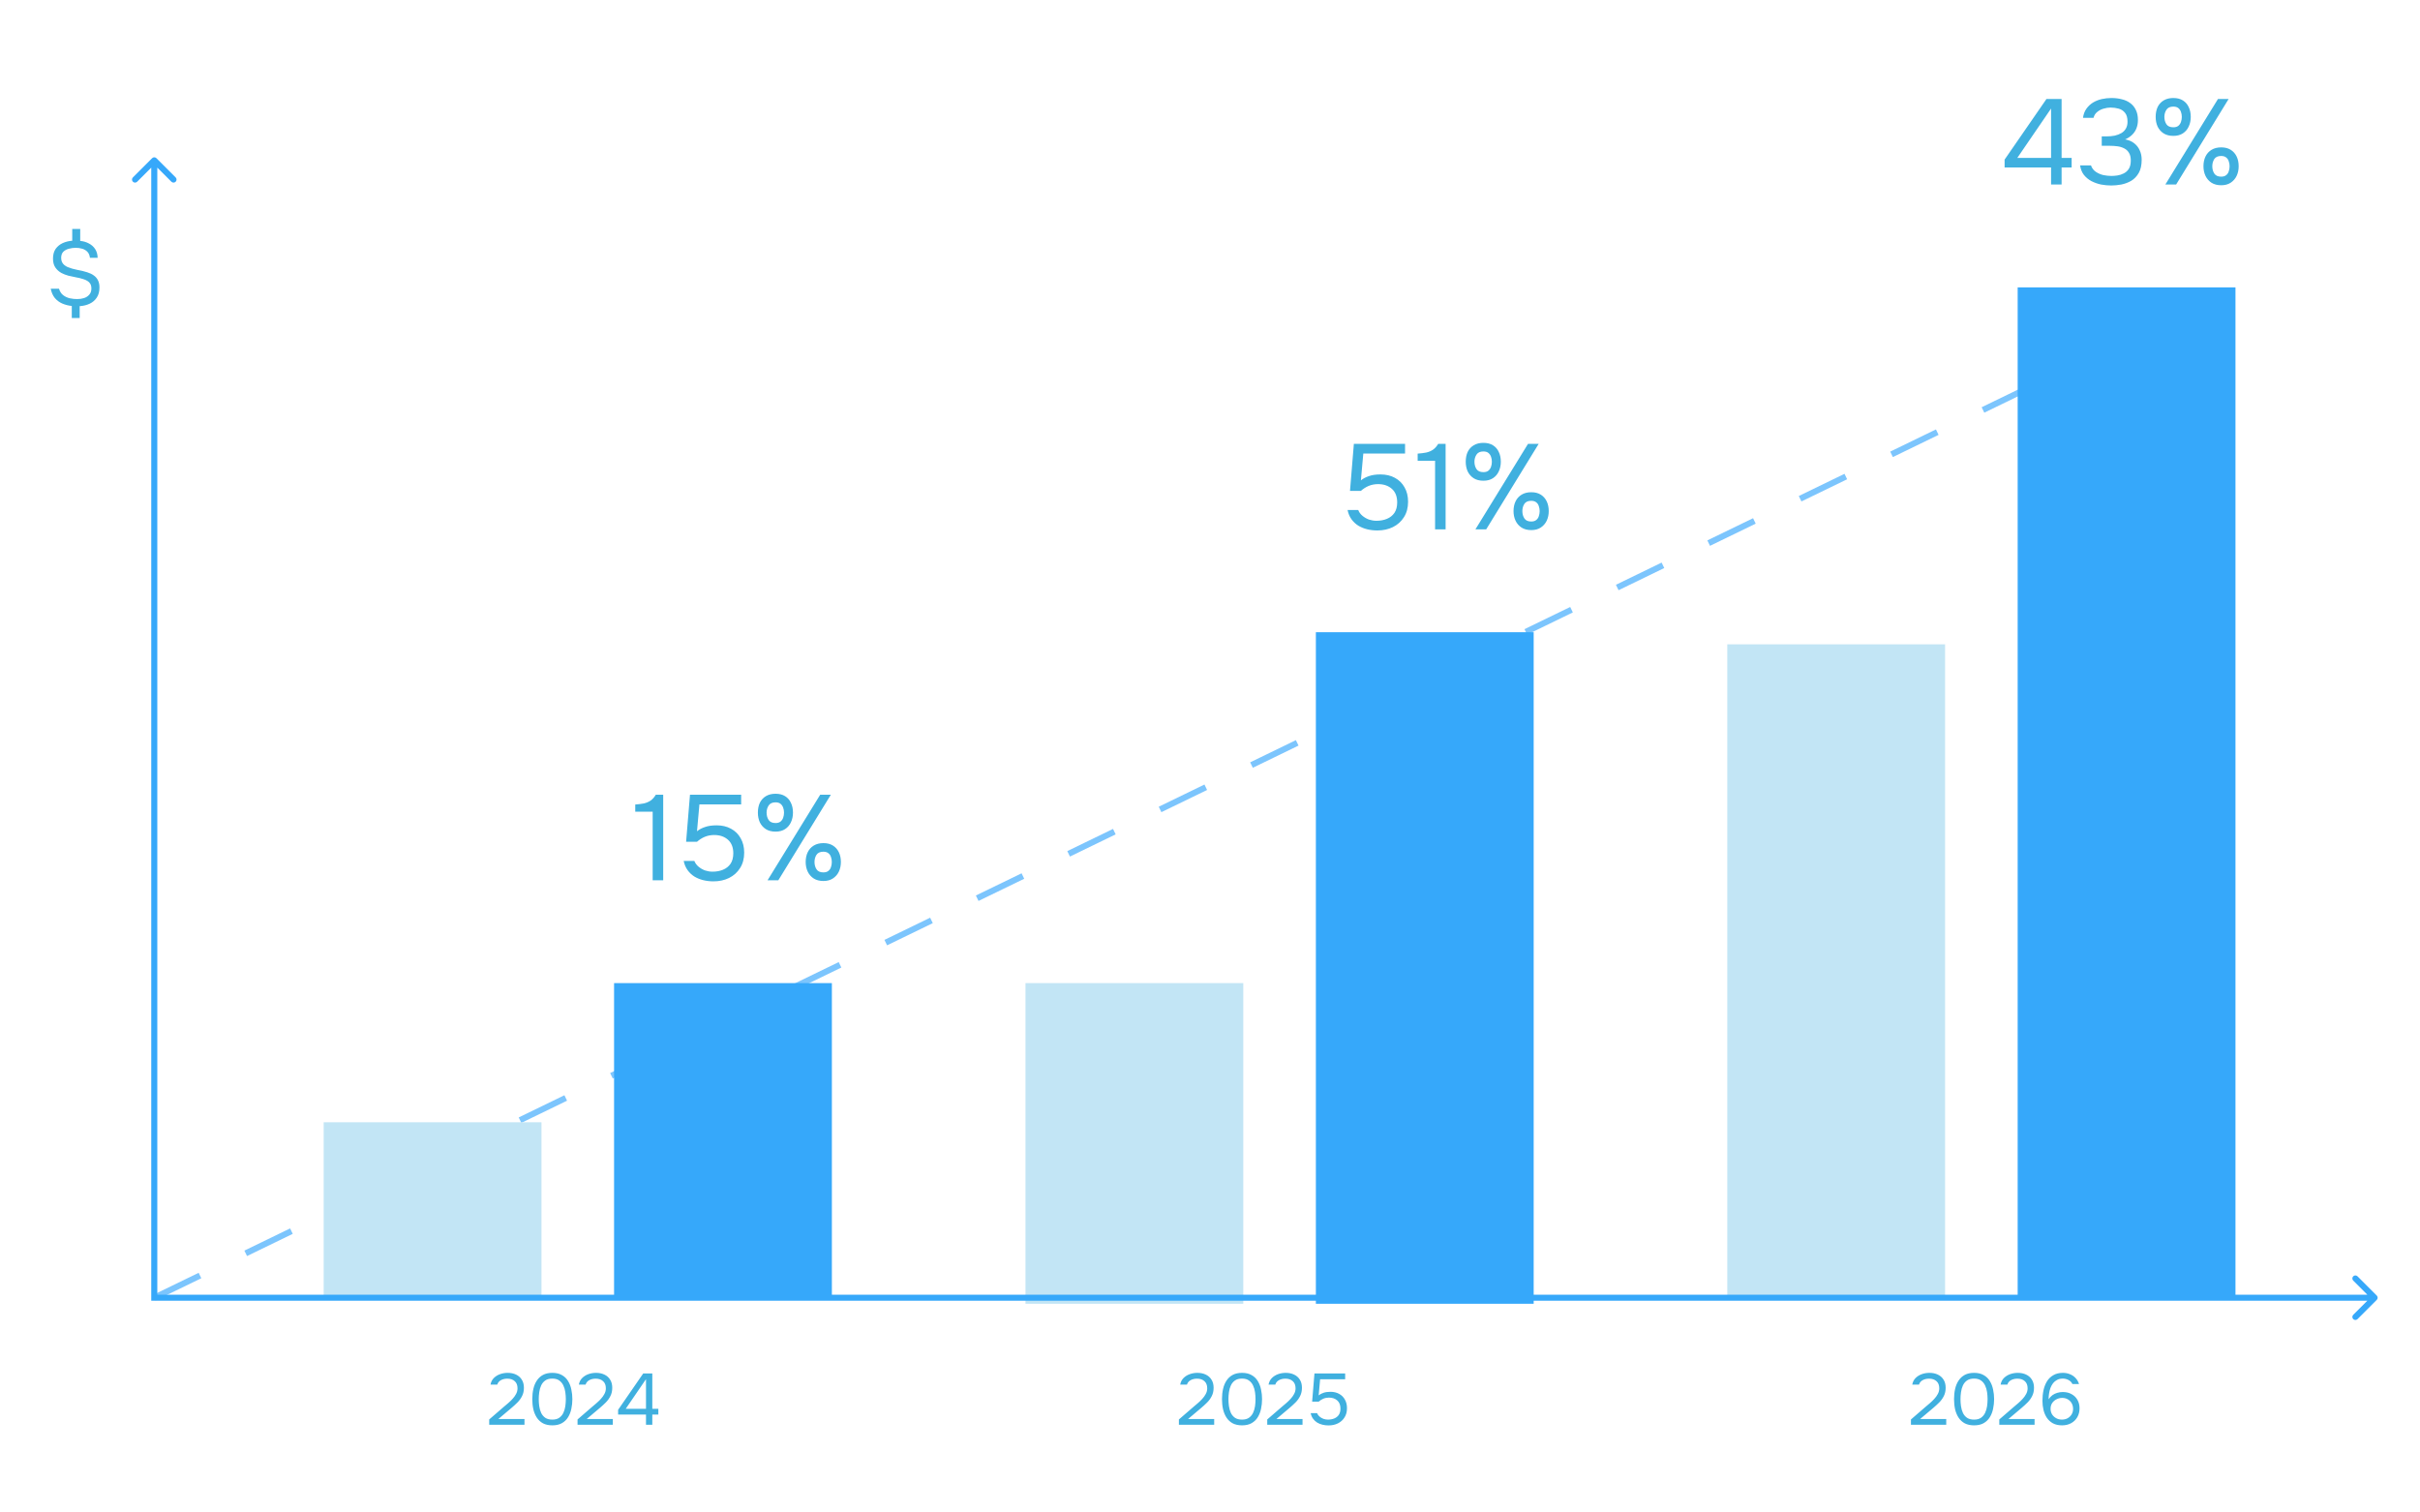
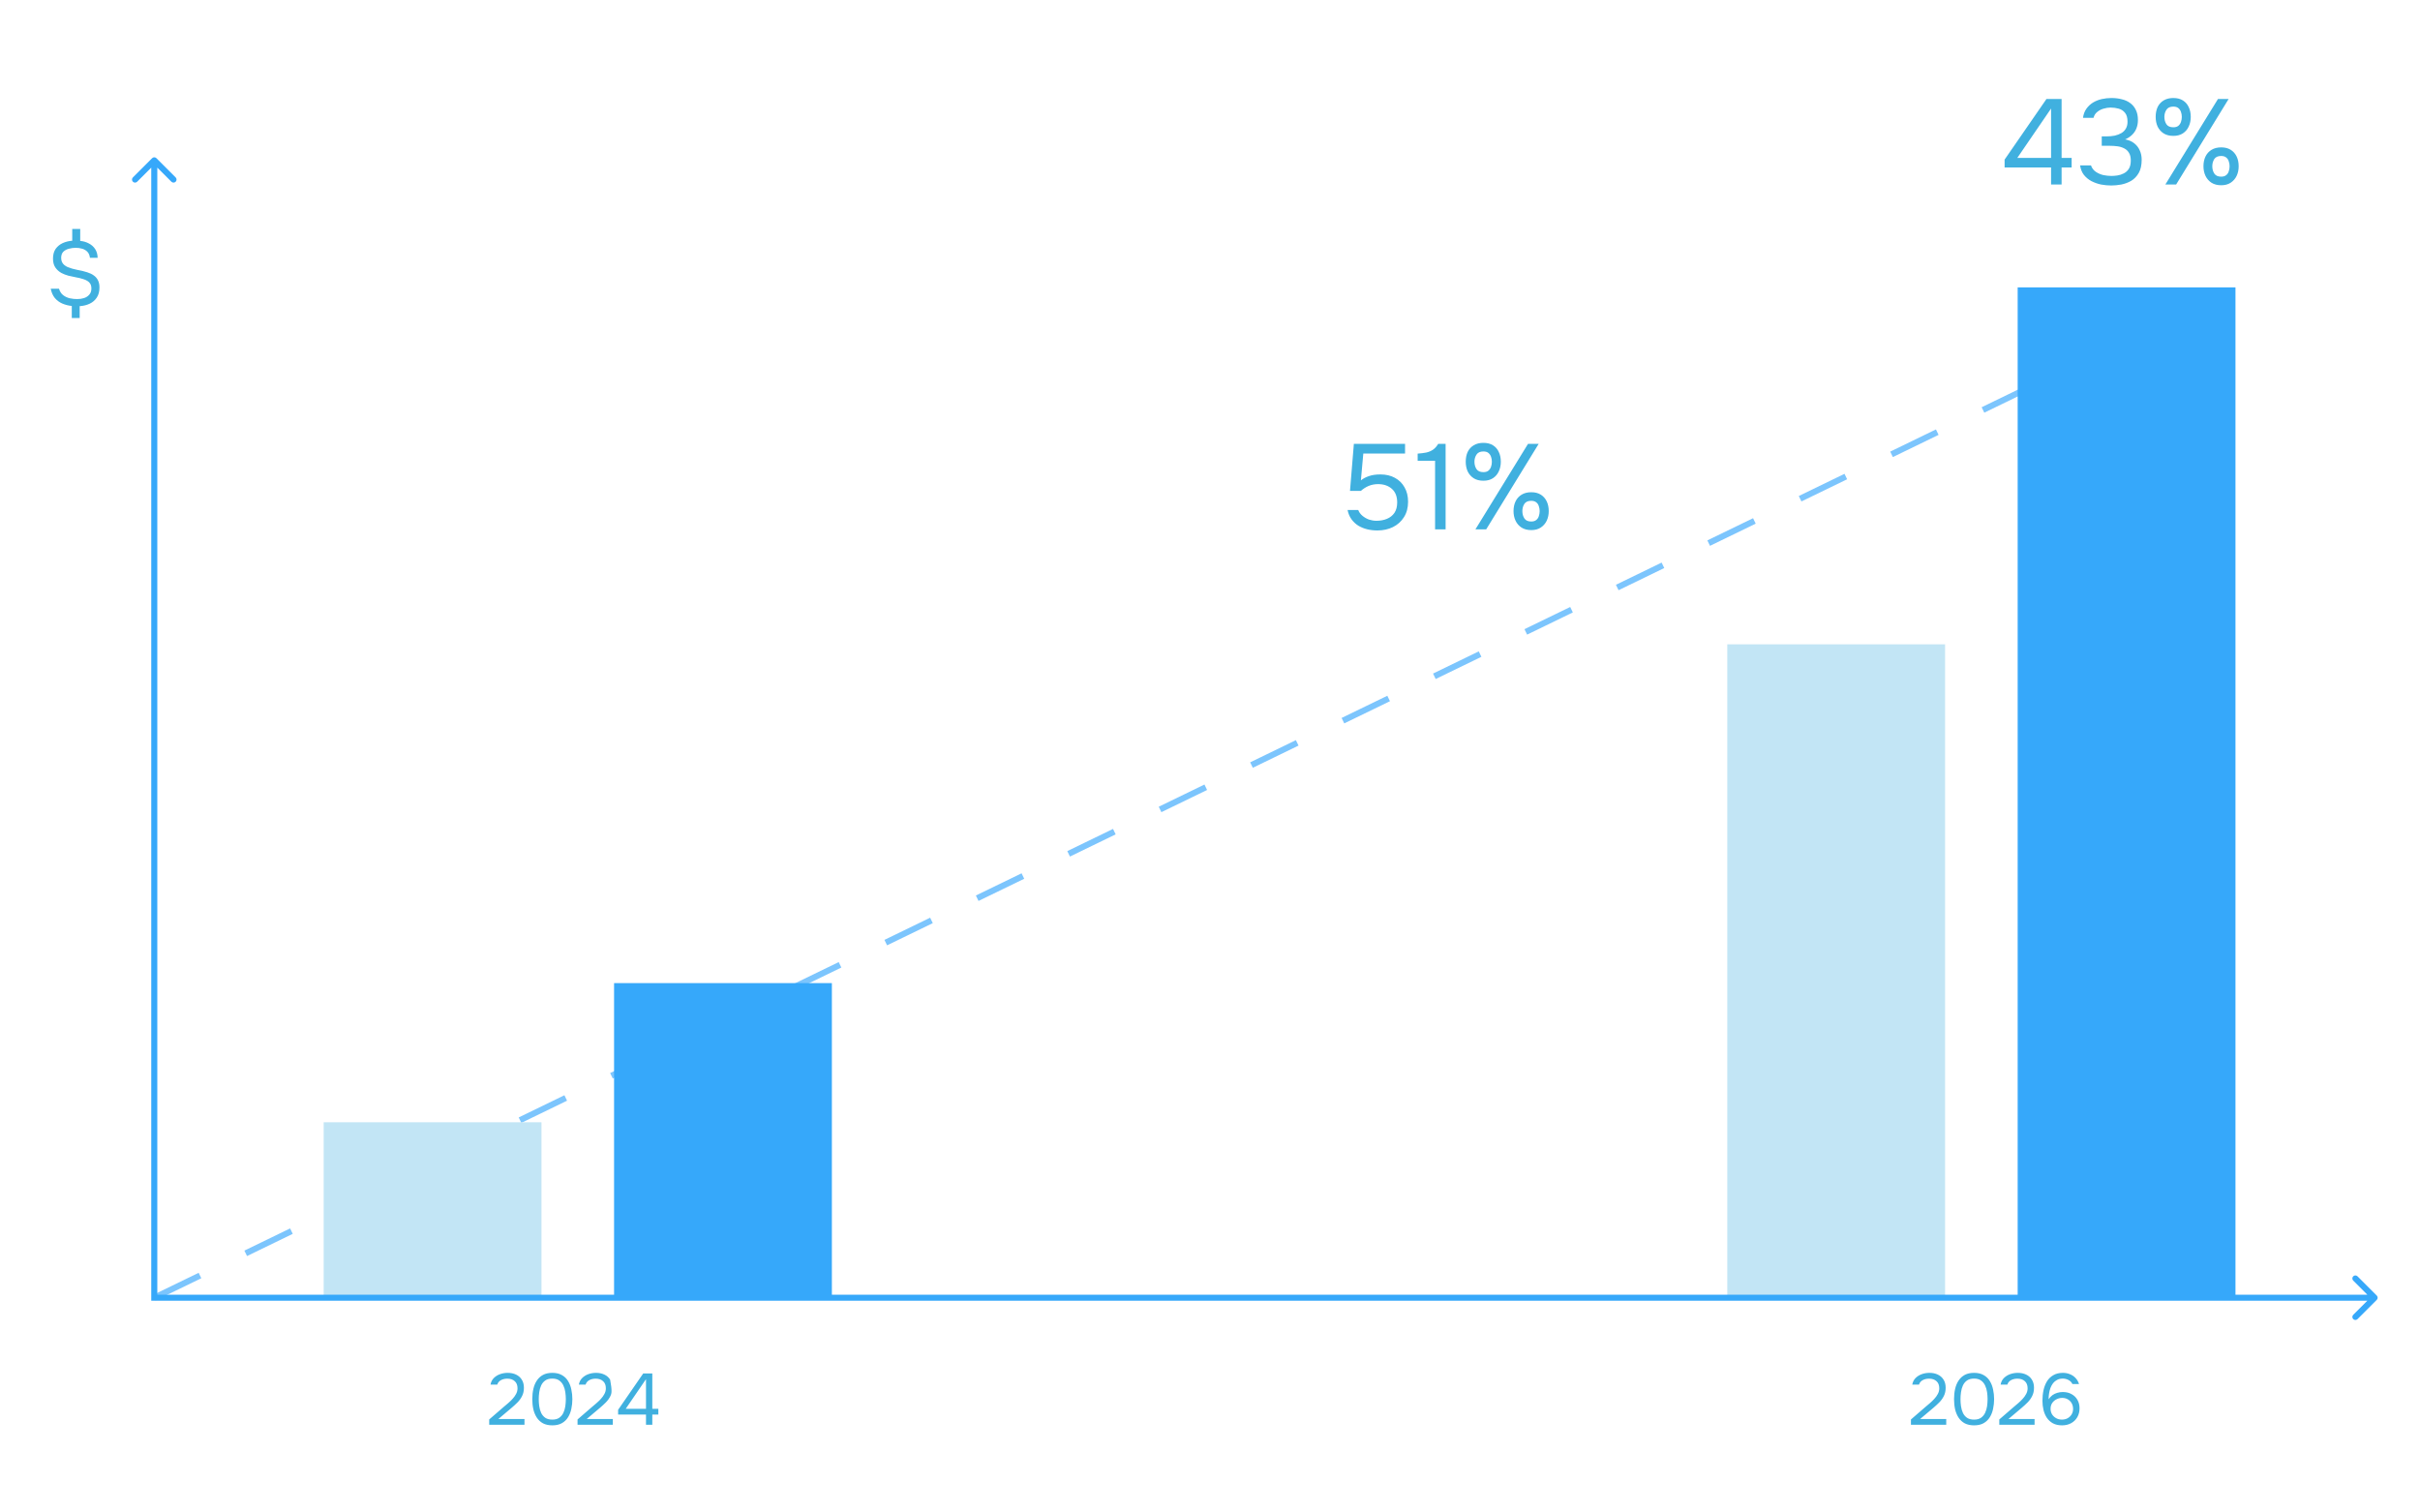
<svg xmlns="http://www.w3.org/2000/svg" width="400" height="250" viewBox="0 0 400 250" fill="none">
  <path d="M25.5 214.5L369.5 47.5" stroke="#7CC5FD" stroke-dasharray="8.4 8.4" />
  <rect x="53.5" y="185.5" width="36" height="29" fill="#C2E5F5" />
  <rect x="102" y="163" width="35" height="51" fill="#36A8FA" stroke="#36A8FA" />
-   <rect x="169.5" y="162.5" width="36" height="53" fill="#C2E5F5" />
-   <rect x="218" y="105" width="35" height="110" fill="#36A8FA" stroke="#36A8FA" />
  <rect x="285.5" y="106.5" width="36" height="108" fill="#C2E5F5" />
  <rect x="334" y="48" width="35" height="166" fill="#36A8FA" stroke="#36A8FA" />
-   <path d="M107.88 145.5V134.16H105V132.98C105.533 132.94 106.007 132.88 106.42 132.8C106.833 132.707 107.2 132.553 107.52 132.34C107.853 132.113 108.147 131.787 108.4 131.36H109.62V145.5H107.88ZM117.926 145.68C117.339 145.68 116.772 145.613 116.226 145.48C115.692 145.347 115.206 145.147 114.766 144.88C114.326 144.6 113.952 144.247 113.646 143.82C113.339 143.393 113.126 142.887 113.006 142.3H114.766C114.912 142.673 115.146 142.993 115.466 143.26C115.786 143.527 116.146 143.733 116.546 143.88C116.959 144.013 117.366 144.08 117.766 144.08C118.419 144.08 118.999 143.973 119.506 143.76C120.026 143.547 120.439 143.22 120.746 142.78C121.052 142.327 121.206 141.747 121.206 141.04C121.206 140.067 120.912 139.32 120.326 138.8C119.739 138.28 118.979 138.02 118.046 138.02C117.486 138.02 116.966 138.12 116.486 138.32C116.019 138.52 115.592 138.793 115.206 139.14H113.406L114.046 131.36H122.506V132.96H115.606L115.206 137.4C115.566 137.107 116.006 136.873 116.526 136.7C117.046 136.513 117.686 136.42 118.446 136.42C119.352 136.42 120.146 136.607 120.826 136.98C121.519 137.353 122.052 137.88 122.426 138.56C122.812 139.227 123.006 140.02 123.006 140.94C123.006 141.927 122.779 142.773 122.326 143.48C121.886 144.187 121.279 144.733 120.506 145.12C119.746 145.493 118.886 145.68 117.926 145.68ZM126.87 145.5L135.57 131.36H137.33L128.65 145.5H126.87ZM136.11 145.62C135.47 145.62 134.93 145.48 134.49 145.2C134.063 144.92 133.737 144.547 133.51 144.08C133.283 143.6 133.17 143.067 133.17 142.48C133.17 141.867 133.283 141.327 133.51 140.86C133.737 140.393 134.07 140.027 134.51 139.76C134.95 139.493 135.483 139.36 136.11 139.36C136.723 139.36 137.243 139.493 137.67 139.76C138.097 140.027 138.423 140.393 138.65 140.86C138.877 141.327 138.99 141.867 138.99 142.48C138.99 143.067 138.877 143.6 138.65 144.08C138.423 144.547 138.097 144.92 137.67 145.2C137.243 145.48 136.723 145.62 136.11 145.62ZM136.09 144.2C136.437 144.2 136.71 144.12 136.91 143.96C137.123 143.8 137.27 143.587 137.35 143.32C137.443 143.053 137.49 142.773 137.49 142.48C137.49 142.187 137.443 141.913 137.35 141.66C137.27 141.393 137.123 141.18 136.91 141.02C136.71 140.86 136.437 140.78 136.09 140.78C135.557 140.78 135.177 140.953 134.95 141.3C134.737 141.647 134.63 142.04 134.63 142.48C134.63 142.947 134.743 143.353 134.97 143.7C135.197 144.033 135.57 144.2 136.09 144.2ZM128.19 137.46C127.55 137.46 127.01 137.32 126.57 137.04C126.143 136.76 125.817 136.387 125.59 135.92C125.377 135.44 125.27 134.907 125.27 134.32C125.27 133.707 125.377 133.167 125.59 132.7C125.817 132.233 126.15 131.867 126.59 131.6C127.03 131.333 127.563 131.2 128.19 131.2C128.817 131.2 129.343 131.333 129.77 131.6C130.197 131.867 130.517 132.233 130.73 132.7C130.957 133.167 131.07 133.707 131.07 134.32C131.07 134.907 130.957 135.44 130.73 135.92C130.517 136.387 130.197 136.76 129.77 137.04C129.343 137.32 128.817 137.46 128.19 137.46ZM128.19 136.04C128.537 136.04 128.81 135.96 129.01 135.8C129.21 135.64 129.357 135.427 129.45 135.16C129.543 134.893 129.59 134.613 129.59 134.32C129.59 134.027 129.543 133.753 129.45 133.5C129.357 133.233 129.21 133.02 129.01 132.86C128.81 132.7 128.537 132.62 128.19 132.62C127.657 132.62 127.277 132.793 127.05 133.14C126.823 133.487 126.71 133.88 126.71 134.32C126.71 134.787 126.823 135.193 127.05 135.54C127.277 135.873 127.657 136.04 128.19 136.04Z" fill="#40B0DF" />
  <path d="M227.66 87.68C227.073 87.68 226.507 87.613 225.96 87.48C225.427 87.347 224.94 87.147 224.5 86.88C224.06 86.6 223.687 86.247 223.38 85.82C223.073 85.393 222.86 84.887 222.74 84.3H224.5C224.647 84.673 224.88 84.993 225.2 85.26C225.52 85.527 225.88 85.733 226.28 85.88C226.693 86.013 227.1 86.08 227.5 86.08C228.153 86.08 228.733 85.973 229.24 85.76C229.76 85.547 230.173 85.22 230.48 84.78C230.787 84.327 230.94 83.747 230.94 83.04C230.94 82.067 230.647 81.32 230.06 80.8C229.473 80.28 228.713 80.02 227.78 80.02C227.22 80.02 226.7 80.12 226.22 80.32C225.753 80.52 225.327 80.793 224.94 81.14H223.14L223.78 73.36H232.24V74.96H225.34L224.94 79.4C225.3 79.107 225.74 78.873 226.26 78.7C226.78 78.513 227.42 78.42 228.18 78.42C229.087 78.42 229.88 78.607 230.56 78.98C231.253 79.353 231.787 79.88 232.16 80.56C232.547 81.227 232.74 82.02 232.74 82.94C232.74 83.927 232.513 84.773 232.06 85.48C231.62 86.187 231.013 86.733 230.24 87.12C229.48 87.493 228.62 87.68 227.66 87.68ZM237.204 87.5V76.16H234.324V74.98C234.858 74.94 235.331 74.88 235.744 74.8C236.158 74.707 236.524 74.553 236.844 74.34C237.178 74.113 237.471 73.787 237.724 73.36H238.944V87.5H237.204ZM243.87 87.5L252.57 73.36H254.33L245.65 87.5H243.87ZM253.11 87.62C252.47 87.62 251.93 87.48 251.49 87.2C251.063 86.92 250.737 86.547 250.51 86.08C250.283 85.6 250.17 85.067 250.17 84.48C250.17 83.867 250.283 83.327 250.51 82.86C250.737 82.393 251.07 82.027 251.51 81.76C251.95 81.493 252.483 81.36 253.11 81.36C253.723 81.36 254.243 81.493 254.67 81.76C255.097 82.027 255.423 82.393 255.65 82.86C255.877 83.327 255.99 83.867 255.99 84.48C255.99 85.067 255.877 85.6 255.65 86.08C255.423 86.547 255.097 86.92 254.67 87.2C254.243 87.48 253.723 87.62 253.11 87.62ZM253.09 86.2C253.437 86.2 253.71 86.12 253.91 85.96C254.123 85.8 254.27 85.587 254.35 85.32C254.443 85.053 254.49 84.773 254.49 84.48C254.49 84.187 254.443 83.913 254.35 83.66C254.27 83.393 254.123 83.18 253.91 83.02C253.71 82.86 253.437 82.78 253.09 82.78C252.557 82.78 252.177 82.953 251.95 83.3C251.737 83.647 251.63 84.04 251.63 84.48C251.63 84.947 251.743 85.353 251.97 85.7C252.197 86.033 252.57 86.2 253.09 86.2ZM245.19 79.46C244.55 79.46 244.01 79.32 243.57 79.04C243.143 78.76 242.817 78.387 242.59 77.92C242.377 77.44 242.27 76.907 242.27 76.32C242.27 75.707 242.377 75.167 242.59 74.7C242.817 74.233 243.15 73.867 243.59 73.6C244.03 73.333 244.563 73.2 245.19 73.2C245.817 73.2 246.343 73.333 246.77 73.6C247.197 73.867 247.517 74.233 247.73 74.7C247.957 75.167 248.07 75.707 248.07 76.32C248.07 76.907 247.957 77.44 247.73 77.92C247.517 78.387 247.197 78.76 246.77 79.04C246.343 79.32 245.817 79.46 245.19 79.46ZM245.19 78.04C245.537 78.04 245.81 77.96 246.01 77.8C246.21 77.64 246.357 77.427 246.45 77.16C246.543 76.893 246.59 76.613 246.59 76.32C246.59 76.027 246.543 75.753 246.45 75.5C246.357 75.233 246.21 75.02 246.01 74.86C245.81 74.7 245.537 74.62 245.19 74.62C244.657 74.62 244.277 74.793 244.05 75.14C243.823 75.487 243.71 75.88 243.71 76.32C243.71 76.787 243.823 77.193 244.05 77.54C244.277 77.873 244.657 78.04 245.19 78.04Z" fill="#40B0DF" />
  <path d="M11.865 52.57V50.575C11.305 50.515 10.78 50.38 10.29 50.17C9.81 49.96 9.4 49.655 9.06 49.255C8.73 48.845 8.505 48.335 8.385 47.725H9.75C9.89 48.175 10.115 48.525 10.425 48.775C10.745 49.025 11.11 49.2 11.52 49.3C11.93 49.39 12.34 49.435 12.75 49.435C13.16 49.435 13.54 49.38 13.89 49.27C14.25 49.15 14.54 48.96 14.76 48.7C14.99 48.44 15.105 48.105 15.105 47.695C15.105 47.375 15.045 47.115 14.925 46.915C14.815 46.715 14.655 46.555 14.445 46.435C14.245 46.305 14.005 46.2 13.725 46.12C13.355 46 12.96 45.905 12.54 45.835C12.12 45.755 11.705 45.665 11.295 45.565C10.895 45.455 10.52 45.31 10.17 45.13C9.75 44.9 9.41 44.595 9.15 44.215C8.89 43.835 8.76 43.345 8.76 42.745C8.76 42.095 8.905 41.56 9.195 41.14C9.495 40.72 9.885 40.4 10.365 40.18C10.855 39.96 11.38 39.83 11.94 39.79V37.84H13.26V39.82C13.79 39.87 14.265 40.01 14.685 40.24C15.115 40.46 15.46 40.765 15.72 41.155C15.98 41.545 16.12 42.03 16.14 42.61H14.865C14.815 42.19 14.675 41.86 14.445 41.62C14.215 41.38 13.93 41.21 13.59 41.11C13.25 41.01 12.89 40.96 12.51 40.96C12.14 40.96 11.77 41.01 11.4 41.11C11.03 41.2 10.72 41.365 10.47 41.605C10.23 41.845 10.11 42.185 10.11 42.625C10.11 42.885 10.155 43.115 10.245 43.315C10.345 43.515 10.475 43.68 10.635 43.81C10.795 43.94 10.975 44.05 11.175 44.14C11.655 44.34 12.185 44.495 12.765 44.605C13.355 44.705 13.91 44.84 14.43 45.01C14.85 45.14 15.21 45.315 15.51 45.535C15.81 45.745 16.04 46.015 16.2 46.345C16.36 46.665 16.44 47.055 16.44 47.515C16.44 48.195 16.29 48.755 15.99 49.195C15.7 49.635 15.31 49.97 14.82 50.2C14.33 50.43 13.78 50.565 13.17 50.605V52.57H11.865Z" fill="#40B0DF" />
-   <path d="M80.86 235.5V234.624L83.26 232.548C83.476 232.364 83.712 232.164 83.968 231.948C84.232 231.724 84.48 231.484 84.712 231.228C84.952 230.972 85.148 230.7 85.3 230.412C85.46 230.116 85.54 229.804 85.54 229.476C85.54 228.964 85.388 228.572 85.084 228.3C84.78 228.02 84.372 227.88 83.86 227.88C83.452 227.88 83.096 227.964 82.792 228.132C82.488 228.3 82.288 228.544 82.192 228.864H81.076C81.156 228.424 81.336 228.064 81.616 227.784C81.904 227.496 82.248 227.28 82.648 227.136C83.056 226.992 83.476 226.92 83.908 226.92C84.436 226.92 84.9 227.016 85.3 227.208C85.708 227.4 86.024 227.68 86.248 228.048C86.48 228.408 86.596 228.852 86.596 229.38C86.596 229.9 86.496 230.356 86.296 230.748C86.104 231.14 85.848 231.496 85.528 231.816C85.216 232.128 84.88 232.436 84.52 232.74L82.372 234.552H86.692V235.5H80.86ZM91.293 235.596C90.701 235.596 90.193 235.488 89.769 235.272C89.353 235.048 89.013 234.74 88.749 234.348C88.485 233.948 88.289 233.488 88.161 232.968C88.041 232.44 87.981 231.872 87.981 231.264C87.981 230.656 88.041 230.092 88.161 229.572C88.281 229.044 88.473 228.584 88.737 228.192C89.001 227.792 89.341 227.48 89.757 227.256C90.181 227.032 90.693 226.92 91.293 226.92C91.925 226.92 92.453 227.044 92.877 227.292C93.309 227.532 93.649 227.86 93.897 228.276C94.153 228.692 94.333 229.16 94.437 229.68C94.549 230.192 94.605 230.72 94.605 231.264C94.605 231.808 94.549 232.34 94.437 232.86C94.333 233.372 94.153 233.836 93.897 234.252C93.649 234.66 93.309 234.988 92.877 235.236C92.453 235.476 91.925 235.596 91.293 235.596ZM91.293 234.648C91.765 234.648 92.145 234.548 92.433 234.348C92.729 234.14 92.957 233.868 93.117 233.532C93.277 233.196 93.385 232.832 93.441 232.44C93.497 232.04 93.525 231.648 93.525 231.264C93.525 230.888 93.497 230.504 93.441 230.112C93.385 229.712 93.277 229.344 93.117 229.008C92.957 228.664 92.729 228.388 92.433 228.18C92.145 227.972 91.765 227.868 91.293 227.868C90.813 227.868 90.425 227.972 90.129 228.18C89.833 228.388 89.605 228.664 89.445 229.008C89.293 229.344 89.189 229.712 89.133 230.112C89.077 230.504 89.049 230.888 89.049 231.264C89.049 231.648 89.077 232.04 89.133 232.44C89.189 232.832 89.293 233.196 89.445 233.532C89.605 233.868 89.833 234.14 90.129 234.348C90.425 234.548 90.813 234.648 91.293 234.648ZM95.462 235.5V234.624L97.862 232.548C98.078 232.364 98.314 232.164 98.57 231.948C98.834 231.724 99.082 231.484 99.314 231.228C99.554 230.972 99.75 230.7 99.902 230.412C100.062 230.116 100.142 229.804 100.142 229.476C100.142 228.964 99.99 228.572 99.686 228.3C99.382 228.02 98.974 227.88 98.462 227.88C98.054 227.88 97.698 227.964 97.394 228.132C97.09 228.3 96.89 228.544 96.794 228.864H95.678C95.758 228.424 95.938 228.064 96.218 227.784C96.506 227.496 96.85 227.28 97.25 227.136C97.658 226.992 98.078 226.92 98.51 226.92C99.038 226.92 99.502 227.016 99.902 227.208C100.31 227.4 100.626 227.68 100.85 228.048C101.082 228.408 101.198 228.852 101.198 229.38C101.198 229.9 101.098 230.356 100.898 230.748C100.706 231.14 100.45 231.496 100.13 231.816C99.818 232.128 99.482 232.436 99.122 232.74L96.974 234.552H101.294V235.5H95.462ZM106.776 235.5V233.808H102.168V233.028L106.32 227.016H107.82V232.86H108.816V233.808H107.82V235.5H106.776ZM103.428 232.86H106.776V227.964L103.428 232.86Z" fill="#40B0DF" />
-   <path d="M194.86 235.5V234.624L197.26 232.548C197.476 232.364 197.712 232.164 197.968 231.948C198.232 231.724 198.48 231.484 198.712 231.228C198.952 230.972 199.148 230.7 199.3 230.412C199.46 230.116 199.54 229.804 199.54 229.476C199.54 228.964 199.388 228.572 199.084 228.3C198.78 228.02 198.372 227.88 197.86 227.88C197.452 227.88 197.096 227.964 196.792 228.132C196.488 228.3 196.288 228.544 196.192 228.864H195.076C195.156 228.424 195.336 228.064 195.616 227.784C195.904 227.496 196.248 227.28 196.648 227.136C197.056 226.992 197.476 226.92 197.908 226.92C198.436 226.92 198.9 227.016 199.3 227.208C199.708 227.4 200.024 227.68 200.248 228.048C200.48 228.408 200.596 228.852 200.596 229.38C200.596 229.9 200.496 230.356 200.296 230.748C200.104 231.14 199.848 231.496 199.528 231.816C199.216 232.128 198.88 232.436 198.52 232.74L196.372 234.552H200.692V235.5H194.86ZM205.293 235.596C204.701 235.596 204.193 235.488 203.769 235.272C203.353 235.048 203.013 234.74 202.749 234.348C202.485 233.948 202.289 233.488 202.161 232.968C202.041 232.44 201.981 231.872 201.981 231.264C201.981 230.656 202.041 230.092 202.161 229.572C202.281 229.044 202.473 228.584 202.737 228.192C203.001 227.792 203.341 227.48 203.757 227.256C204.181 227.032 204.693 226.92 205.293 226.92C205.925 226.92 206.453 227.044 206.877 227.292C207.309 227.532 207.649 227.86 207.897 228.276C208.153 228.692 208.333 229.16 208.437 229.68C208.549 230.192 208.605 230.72 208.605 231.264C208.605 231.808 208.549 232.34 208.437 232.86C208.333 233.372 208.153 233.836 207.897 234.252C207.649 234.66 207.309 234.988 206.877 235.236C206.453 235.476 205.925 235.596 205.293 235.596ZM205.293 234.648C205.765 234.648 206.145 234.548 206.433 234.348C206.729 234.14 206.957 233.868 207.117 233.532C207.277 233.196 207.385 232.832 207.441 232.44C207.497 232.04 207.525 231.648 207.525 231.264C207.525 230.888 207.497 230.504 207.441 230.112C207.385 229.712 207.277 229.344 207.117 229.008C206.957 228.664 206.729 228.388 206.433 228.18C206.145 227.972 205.765 227.868 205.293 227.868C204.813 227.868 204.425 227.972 204.129 228.18C203.833 228.388 203.605 228.664 203.445 229.008C203.293 229.344 203.189 229.712 203.133 230.112C203.077 230.504 203.049 230.888 203.049 231.264C203.049 231.648 203.077 232.04 203.133 232.44C203.189 232.832 203.293 233.196 203.445 233.532C203.605 233.868 203.833 234.14 204.129 234.348C204.425 234.548 204.813 234.648 205.293 234.648ZM209.462 235.5V234.624L211.862 232.548C212.078 232.364 212.314 232.164 212.57 231.948C212.834 231.724 213.082 231.484 213.314 231.228C213.554 230.972 213.75 230.7 213.902 230.412C214.062 230.116 214.142 229.804 214.142 229.476C214.142 228.964 213.99 228.572 213.686 228.3C213.382 228.02 212.974 227.88 212.462 227.88C212.054 227.88 211.698 227.964 211.394 228.132C211.09 228.3 210.89 228.544 210.794 228.864H209.678C209.758 228.424 209.938 228.064 210.218 227.784C210.506 227.496 210.85 227.28 211.25 227.136C211.658 226.992 212.078 226.92 212.51 226.92C213.038 226.92 213.502 227.016 213.902 227.208C214.31 227.4 214.626 227.68 214.85 228.048C215.082 228.408 215.198 228.852 215.198 229.38C215.198 229.9 215.098 230.356 214.898 230.748C214.706 231.14 214.45 231.496 214.13 231.816C213.818 232.128 213.482 232.436 213.122 232.74L210.974 234.552H215.294V235.5H209.462ZM219.594 235.608C219.242 235.608 218.902 235.568 218.574 235.488C218.254 235.408 217.962 235.288 217.698 235.128C217.434 234.96 217.21 234.748 217.026 234.492C216.842 234.236 216.714 233.932 216.642 233.58H217.698C217.786 233.804 217.926 233.996 218.118 234.156C218.31 234.316 218.526 234.44 218.766 234.528C219.014 234.608 219.258 234.648 219.498 234.648C219.89 234.648 220.238 234.584 220.542 234.456C220.854 234.328 221.102 234.132 221.286 233.868C221.47 233.596 221.562 233.248 221.562 232.824C221.562 232.24 221.386 231.792 221.034 231.48C220.682 231.168 220.226 231.012 219.666 231.012C219.33 231.012 219.018 231.072 218.73 231.192C218.45 231.312 218.194 231.476 217.962 231.684H216.882L217.266 227.016H222.342V227.976H218.202L217.962 230.64C218.178 230.464 218.442 230.324 218.754 230.22C219.066 230.108 219.45 230.052 219.906 230.052C220.45 230.052 220.926 230.164 221.334 230.388C221.75 230.612 222.07 230.928 222.294 231.336C222.526 231.736 222.642 232.212 222.642 232.764C222.642 233.356 222.506 233.864 222.234 234.288C221.97 234.712 221.606 235.04 221.142 235.272C220.686 235.496 220.17 235.608 219.594 235.608Z" fill="#40B0DF" />
+   <path d="M80.86 235.5V234.624L83.26 232.548C83.476 232.364 83.712 232.164 83.968 231.948C84.232 231.724 84.48 231.484 84.712 231.228C84.952 230.972 85.148 230.7 85.3 230.412C85.46 230.116 85.54 229.804 85.54 229.476C85.54 228.964 85.388 228.572 85.084 228.3C84.78 228.02 84.372 227.88 83.86 227.88C83.452 227.88 83.096 227.964 82.792 228.132C82.488 228.3 82.288 228.544 82.192 228.864H81.076C81.156 228.424 81.336 228.064 81.616 227.784C81.904 227.496 82.248 227.28 82.648 227.136C83.056 226.992 83.476 226.92 83.908 226.92C84.436 226.92 84.9 227.016 85.3 227.208C85.708 227.4 86.024 227.68 86.248 228.048C86.48 228.408 86.596 228.852 86.596 229.38C86.596 229.9 86.496 230.356 86.296 230.748C86.104 231.14 85.848 231.496 85.528 231.816C85.216 232.128 84.88 232.436 84.52 232.74L82.372 234.552H86.692V235.5H80.86ZM91.293 235.596C90.701 235.596 90.193 235.488 89.769 235.272C89.353 235.048 89.013 234.74 88.749 234.348C88.485 233.948 88.289 233.488 88.161 232.968C88.041 232.44 87.981 231.872 87.981 231.264C87.981 230.656 88.041 230.092 88.161 229.572C88.281 229.044 88.473 228.584 88.737 228.192C89.001 227.792 89.341 227.48 89.757 227.256C90.181 227.032 90.693 226.92 91.293 226.92C91.925 226.92 92.453 227.044 92.877 227.292C93.309 227.532 93.649 227.86 93.897 228.276C94.153 228.692 94.333 229.16 94.437 229.68C94.549 230.192 94.605 230.72 94.605 231.264C94.605 231.808 94.549 232.34 94.437 232.86C94.333 233.372 94.153 233.836 93.897 234.252C93.649 234.66 93.309 234.988 92.877 235.236C92.453 235.476 91.925 235.596 91.293 235.596ZM91.293 234.648C91.765 234.648 92.145 234.548 92.433 234.348C92.729 234.14 92.957 233.868 93.117 233.532C93.277 233.196 93.385 232.832 93.441 232.44C93.497 232.04 93.525 231.648 93.525 231.264C93.525 230.888 93.497 230.504 93.441 230.112C93.385 229.712 93.277 229.344 93.117 229.008C92.957 228.664 92.729 228.388 92.433 228.18C92.145 227.972 91.765 227.868 91.293 227.868C90.813 227.868 90.425 227.972 90.129 228.18C89.833 228.388 89.605 228.664 89.445 229.008C89.293 229.344 89.189 229.712 89.133 230.112C89.077 230.504 89.049 230.888 89.049 231.264C89.049 231.648 89.077 232.04 89.133 232.44C89.189 232.832 89.293 233.196 89.445 233.532C89.605 233.868 89.833 234.14 90.129 234.348C90.425 234.548 90.813 234.648 91.293 234.648ZM95.462 235.5V234.624L97.862 232.548C98.078 232.364 98.314 232.164 98.57 231.948C98.834 231.724 99.082 231.484 99.314 231.228C99.554 230.972 99.75 230.7 99.902 230.412C100.062 230.116 100.142 229.804 100.142 229.476C100.142 228.964 99.99 228.572 99.686 228.3C99.382 228.02 98.974 227.88 98.462 227.88C98.054 227.88 97.698 227.964 97.394 228.132C97.09 228.3 96.89 228.544 96.794 228.864H95.678C95.758 228.424 95.938 228.064 96.218 227.784C96.506 227.496 96.85 227.28 97.25 227.136C97.658 226.992 98.078 226.92 98.51 226.92C99.038 226.92 99.502 227.016 99.902 227.208C100.31 227.4 100.626 227.68 100.85 228.048C101.198 229.9 101.098 230.356 100.898 230.748C100.706 231.14 100.45 231.496 100.13 231.816C99.818 232.128 99.482 232.436 99.122 232.74L96.974 234.552H101.294V235.5H95.462ZM106.776 235.5V233.808H102.168V233.028L106.32 227.016H107.82V232.86H108.816V233.808H107.82V235.5H106.776ZM103.428 232.86H106.776V227.964L103.428 232.86Z" fill="#40B0DF" />
  <path d="M315.86 235.5V234.624L318.26 232.548C318.476 232.364 318.712 232.164 318.968 231.948C319.232 231.724 319.48 231.484 319.712 231.228C319.952 230.972 320.148 230.7 320.3 230.412C320.46 230.116 320.54 229.804 320.54 229.476C320.54 228.964 320.388 228.572 320.084 228.3C319.78 228.02 319.372 227.88 318.86 227.88C318.452 227.88 318.096 227.964 317.792 228.132C317.488 228.3 317.288 228.544 317.192 228.864H316.076C316.156 228.424 316.336 228.064 316.616 227.784C316.904 227.496 317.248 227.28 317.648 227.136C318.056 226.992 318.476 226.92 318.908 226.92C319.436 226.92 319.9 227.016 320.3 227.208C320.708 227.4 321.024 227.68 321.248 228.048C321.48 228.408 321.596 228.852 321.596 229.38C321.596 229.9 321.496 230.356 321.296 230.748C321.104 231.14 320.848 231.496 320.528 231.816C320.216 232.128 319.88 232.436 319.52 232.74L317.372 234.552H321.692V235.5H315.86ZM326.293 235.596C325.701 235.596 325.193 235.488 324.769 235.272C324.353 235.048 324.013 234.74 323.749 234.348C323.485 233.948 323.289 233.488 323.161 232.968C323.041 232.44 322.981 231.872 322.981 231.264C322.981 230.656 323.041 230.092 323.161 229.572C323.281 229.044 323.473 228.584 323.737 228.192C324.001 227.792 324.341 227.48 324.757 227.256C325.181 227.032 325.693 226.92 326.293 226.92C326.925 226.92 327.453 227.044 327.877 227.292C328.309 227.532 328.649 227.86 328.897 228.276C329.153 228.692 329.333 229.16 329.437 229.68C329.549 230.192 329.605 230.72 329.605 231.264C329.605 231.808 329.549 232.34 329.437 232.86C329.333 233.372 329.153 233.836 328.897 234.252C328.649 234.66 328.309 234.988 327.877 235.236C327.453 235.476 326.925 235.596 326.293 235.596ZM326.293 234.648C326.765 234.648 327.145 234.548 327.433 234.348C327.729 234.14 327.957 233.868 328.117 233.532C328.277 233.196 328.385 232.832 328.441 232.44C328.497 232.04 328.525 231.648 328.525 231.264C328.525 230.888 328.497 230.504 328.441 230.112C328.385 229.712 328.277 229.344 328.117 229.008C327.957 228.664 327.729 228.388 327.433 228.18C327.145 227.972 326.765 227.868 326.293 227.868C325.813 227.868 325.425 227.972 325.129 228.18C324.833 228.388 324.605 228.664 324.445 229.008C324.293 229.344 324.189 229.712 324.133 230.112C324.077 230.504 324.049 230.888 324.049 231.264C324.049 231.648 324.077 232.04 324.133 232.44C324.189 232.832 324.293 233.196 324.445 233.532C324.605 233.868 324.833 234.14 325.129 234.348C325.425 234.548 325.813 234.648 326.293 234.648ZM330.462 235.5V234.624L332.862 232.548C333.078 232.364 333.314 232.164 333.57 231.948C333.834 231.724 334.082 231.484 334.314 231.228C334.554 230.972 334.75 230.7 334.902 230.412C335.062 230.116 335.142 229.804 335.142 229.476C335.142 228.964 334.99 228.572 334.686 228.3C334.382 228.02 333.974 227.88 333.462 227.88C333.054 227.88 332.698 227.964 332.394 228.132C332.09 228.3 331.89 228.544 331.794 228.864H330.678C330.758 228.424 330.938 228.064 331.218 227.784C331.506 227.496 331.85 227.28 332.25 227.136C332.658 226.992 333.078 226.92 333.51 226.92C334.038 226.92 334.502 227.016 334.902 227.208C335.31 227.4 335.626 227.68 335.85 228.048C336.082 228.408 336.198 228.852 336.198 229.38C336.198 229.9 336.098 230.356 335.898 230.748C335.706 231.14 335.45 231.496 335.13 231.816C334.818 232.128 334.482 232.436 334.122 232.74L331.974 234.552H336.294V235.5H330.462ZM340.834 235.596C340.258 235.596 339.762 235.488 339.346 235.272C338.938 235.048 338.602 234.748 338.338 234.372C338.082 233.988 337.894 233.556 337.774 233.076C337.654 232.588 337.594 232.076 337.594 231.54C337.594 230.908 337.654 230.316 337.774 229.764C337.902 229.204 338.098 228.712 338.362 228.288C338.634 227.864 338.986 227.532 339.418 227.292C339.85 227.044 340.37 226.92 340.978 226.92C341.386 226.92 341.766 226.992 342.118 227.136C342.478 227.272 342.79 227.48 343.054 227.76C343.318 228.032 343.514 228.368 343.642 228.768H342.55C342.406 228.472 342.186 228.248 341.89 228.096C341.594 227.944 341.286 227.868 340.966 227.868C340.598 227.868 340.282 227.94 340.018 228.084C339.754 228.22 339.53 228.404 339.346 228.636C339.17 228.868 339.026 229.132 338.914 229.428C338.81 229.724 338.734 230.032 338.686 230.352C338.638 230.672 338.614 230.984 338.614 231.288C338.798 231.008 339.01 230.78 339.25 230.604C339.498 230.428 339.766 230.3 340.054 230.22C340.35 230.132 340.65 230.088 340.954 230.088C341.514 230.088 341.998 230.204 342.406 230.436C342.822 230.66 343.146 230.976 343.378 231.384C343.61 231.784 343.726 232.248 343.726 232.776C343.726 233.336 343.602 233.828 343.354 234.252C343.106 234.676 342.762 235.008 342.322 235.248C341.89 235.48 341.394 235.596 340.834 235.596ZM340.81 234.648C341.17 234.648 341.486 234.572 341.758 234.42C342.038 234.26 342.258 234.048 342.418 233.784C342.578 233.512 342.658 233.212 342.658 232.884C342.658 232.532 342.582 232.22 342.43 231.948C342.278 231.676 342.066 231.46 341.794 231.3C341.53 231.14 341.218 231.06 340.858 231.06C340.53 231.06 340.218 231.136 339.922 231.288C339.626 231.432 339.386 231.64 339.202 231.912C339.026 232.176 338.938 232.492 338.938 232.86C338.938 233.196 339.018 233.5 339.178 233.772C339.346 234.036 339.57 234.248 339.85 234.408C340.138 234.568 340.458 234.648 340.81 234.648Z" fill="#40B0DF" />
  <path d="M339.02 30.5V27.68H331.34V26.38L338.26 16.36H340.76V26.1H342.42V27.68H340.76V30.5H339.02ZM333.44 26.1H339.02V17.94L333.44 26.1ZM348.976 30.66C348.416 30.66 347.85 30.607 347.276 30.5C346.716 30.38 346.19 30.193 345.696 29.94C345.216 29.687 344.803 29.347 344.456 28.92C344.123 28.493 343.91 27.967 343.816 27.34H345.616C345.776 27.793 346.043 28.147 346.416 28.4C346.79 28.653 347.203 28.833 347.656 28.94C348.123 29.033 348.57 29.08 348.996 29.08C349.303 29.08 349.636 29.053 349.996 29C350.356 28.947 350.703 28.833 351.036 28.66C351.383 28.487 351.663 28.233 351.876 27.9C352.09 27.553 352.196 27.1 352.196 26.54C352.196 26.007 352.096 25.58 351.896 25.26C351.696 24.927 351.43 24.68 351.096 24.52C350.763 24.347 350.39 24.233 349.976 24.18C349.576 24.127 349.17 24.1 348.756 24.1H347.396V22.54H348.216C348.683 22.54 349.123 22.5 349.536 22.42C349.95 22.327 350.316 22.187 350.636 22C350.956 21.813 351.203 21.567 351.376 21.26C351.563 20.953 351.656 20.573 351.656 20.12C351.656 19.467 351.516 18.973 351.236 18.64C350.97 18.307 350.623 18.08 350.196 17.96C349.77 17.84 349.323 17.78 348.856 17.78C348.483 17.78 348.096 17.84 347.696 17.96C347.31 18.067 346.963 18.247 346.656 18.5C346.35 18.74 346.143 19.067 346.036 19.48H344.296C344.376 18.893 344.563 18.393 344.856 17.98C345.15 17.567 345.51 17.227 345.936 16.96C346.376 16.693 346.856 16.5 347.376 16.38C347.91 16.26 348.45 16.2 348.996 16.2C349.596 16.2 350.156 16.267 350.676 16.4C351.21 16.52 351.676 16.727 352.076 17.02C352.476 17.3 352.79 17.673 353.016 18.14C353.256 18.607 353.376 19.173 353.376 19.84C353.376 20.333 353.296 20.787 353.136 21.2C352.976 21.613 352.736 21.973 352.416 22.28C352.11 22.587 351.723 22.84 351.256 23.04C351.856 23.147 352.356 23.36 352.756 23.68C353.17 24 353.476 24.393 353.676 24.86C353.89 25.313 353.996 25.827 353.996 26.4C353.996 27.293 353.836 28.02 353.516 28.58C353.196 29.14 352.783 29.573 352.276 29.88C351.77 30.173 351.223 30.38 350.636 30.5C350.05 30.607 349.496 30.66 348.976 30.66ZM357.909 30.5L366.609 16.36H368.369L359.689 30.5H357.909ZM367.149 30.62C366.509 30.62 365.969 30.48 365.529 30.2C365.102 29.92 364.776 29.547 364.549 29.08C364.322 28.6 364.209 28.067 364.209 27.48C364.209 26.867 364.322 26.327 364.549 25.86C364.776 25.393 365.109 25.027 365.549 24.76C365.989 24.493 366.522 24.36 367.149 24.36C367.762 24.36 368.282 24.493 368.709 24.76C369.136 25.027 369.462 25.393 369.689 25.86C369.916 26.327 370.029 26.867 370.029 27.48C370.029 28.067 369.916 28.6 369.689 29.08C369.462 29.547 369.136 29.92 368.709 30.2C368.282 30.48 367.762 30.62 367.149 30.62ZM367.129 29.2C367.476 29.2 367.749 29.12 367.949 28.96C368.162 28.8 368.309 28.587 368.389 28.32C368.482 28.053 368.529 27.773 368.529 27.48C368.529 27.187 368.482 26.913 368.389 26.66C368.309 26.393 368.162 26.18 367.949 26.02C367.749 25.86 367.476 25.78 367.129 25.78C366.596 25.78 366.216 25.953 365.989 26.3C365.776 26.647 365.669 27.04 365.669 27.48C365.669 27.947 365.782 28.353 366.009 28.7C366.236 29.033 366.609 29.2 367.129 29.2ZM359.229 22.46C358.589 22.46 358.049 22.32 357.609 22.04C357.182 21.76 356.856 21.387 356.629 20.92C356.416 20.44 356.309 19.907 356.309 19.32C356.309 18.707 356.416 18.167 356.629 17.7C356.856 17.233 357.189 16.867 357.629 16.6C358.069 16.333 358.602 16.2 359.229 16.2C359.856 16.2 360.382 16.333 360.809 16.6C361.236 16.867 361.556 17.233 361.769 17.7C361.996 18.167 362.109 18.707 362.109 19.32C362.109 19.907 361.996 20.44 361.769 20.92C361.556 21.387 361.236 21.76 360.809 22.04C360.382 22.32 359.856 22.46 359.229 22.46ZM359.229 21.04C359.576 21.04 359.849 20.96 360.049 20.8C360.249 20.64 360.396 20.427 360.489 20.16C360.582 19.893 360.629 19.613 360.629 19.32C360.629 19.027 360.582 18.753 360.489 18.5C360.396 18.233 360.249 18.02 360.049 17.86C359.849 17.7 359.576 17.62 359.229 17.62C358.696 17.62 358.316 17.793 358.089 18.14C357.862 18.487 357.749 18.88 357.749 19.32C357.749 19.787 357.862 20.193 358.089 20.54C358.316 20.873 358.696 21.04 359.229 21.04Z" fill="#40B0DF" />
  <path d="M25.854 26.146C25.658 25.951 25.342 25.951 25.146 26.146L21.965 29.328C21.769 29.524 21.769 29.84 21.965 30.035C22.16 30.231 22.476 30.231 22.672 30.035L25.5 27.207L28.328 30.035C28.524 30.231 28.84 30.231 29.035 30.035C29.231 29.84 29.231 29.524 29.035 29.328L25.854 26.146ZM25.5 214.5H25V215H25.5V214.5ZM392.854 214.854C393.049 214.658 393.049 214.342 392.854 214.146L389.672 210.964C389.476 210.769 389.16 210.769 388.964 210.964C388.769 211.16 388.769 211.476 388.964 211.672L391.793 214.5L388.964 217.328C388.769 217.524 388.769 217.84 388.964 218.036C389.16 218.231 389.476 218.231 389.672 218.036L392.854 214.854ZM25 26.5V214.5H26V26.5H25ZM25.5 215H392.5V214H25.5V215Z" fill="#36A8FA" />
</svg>